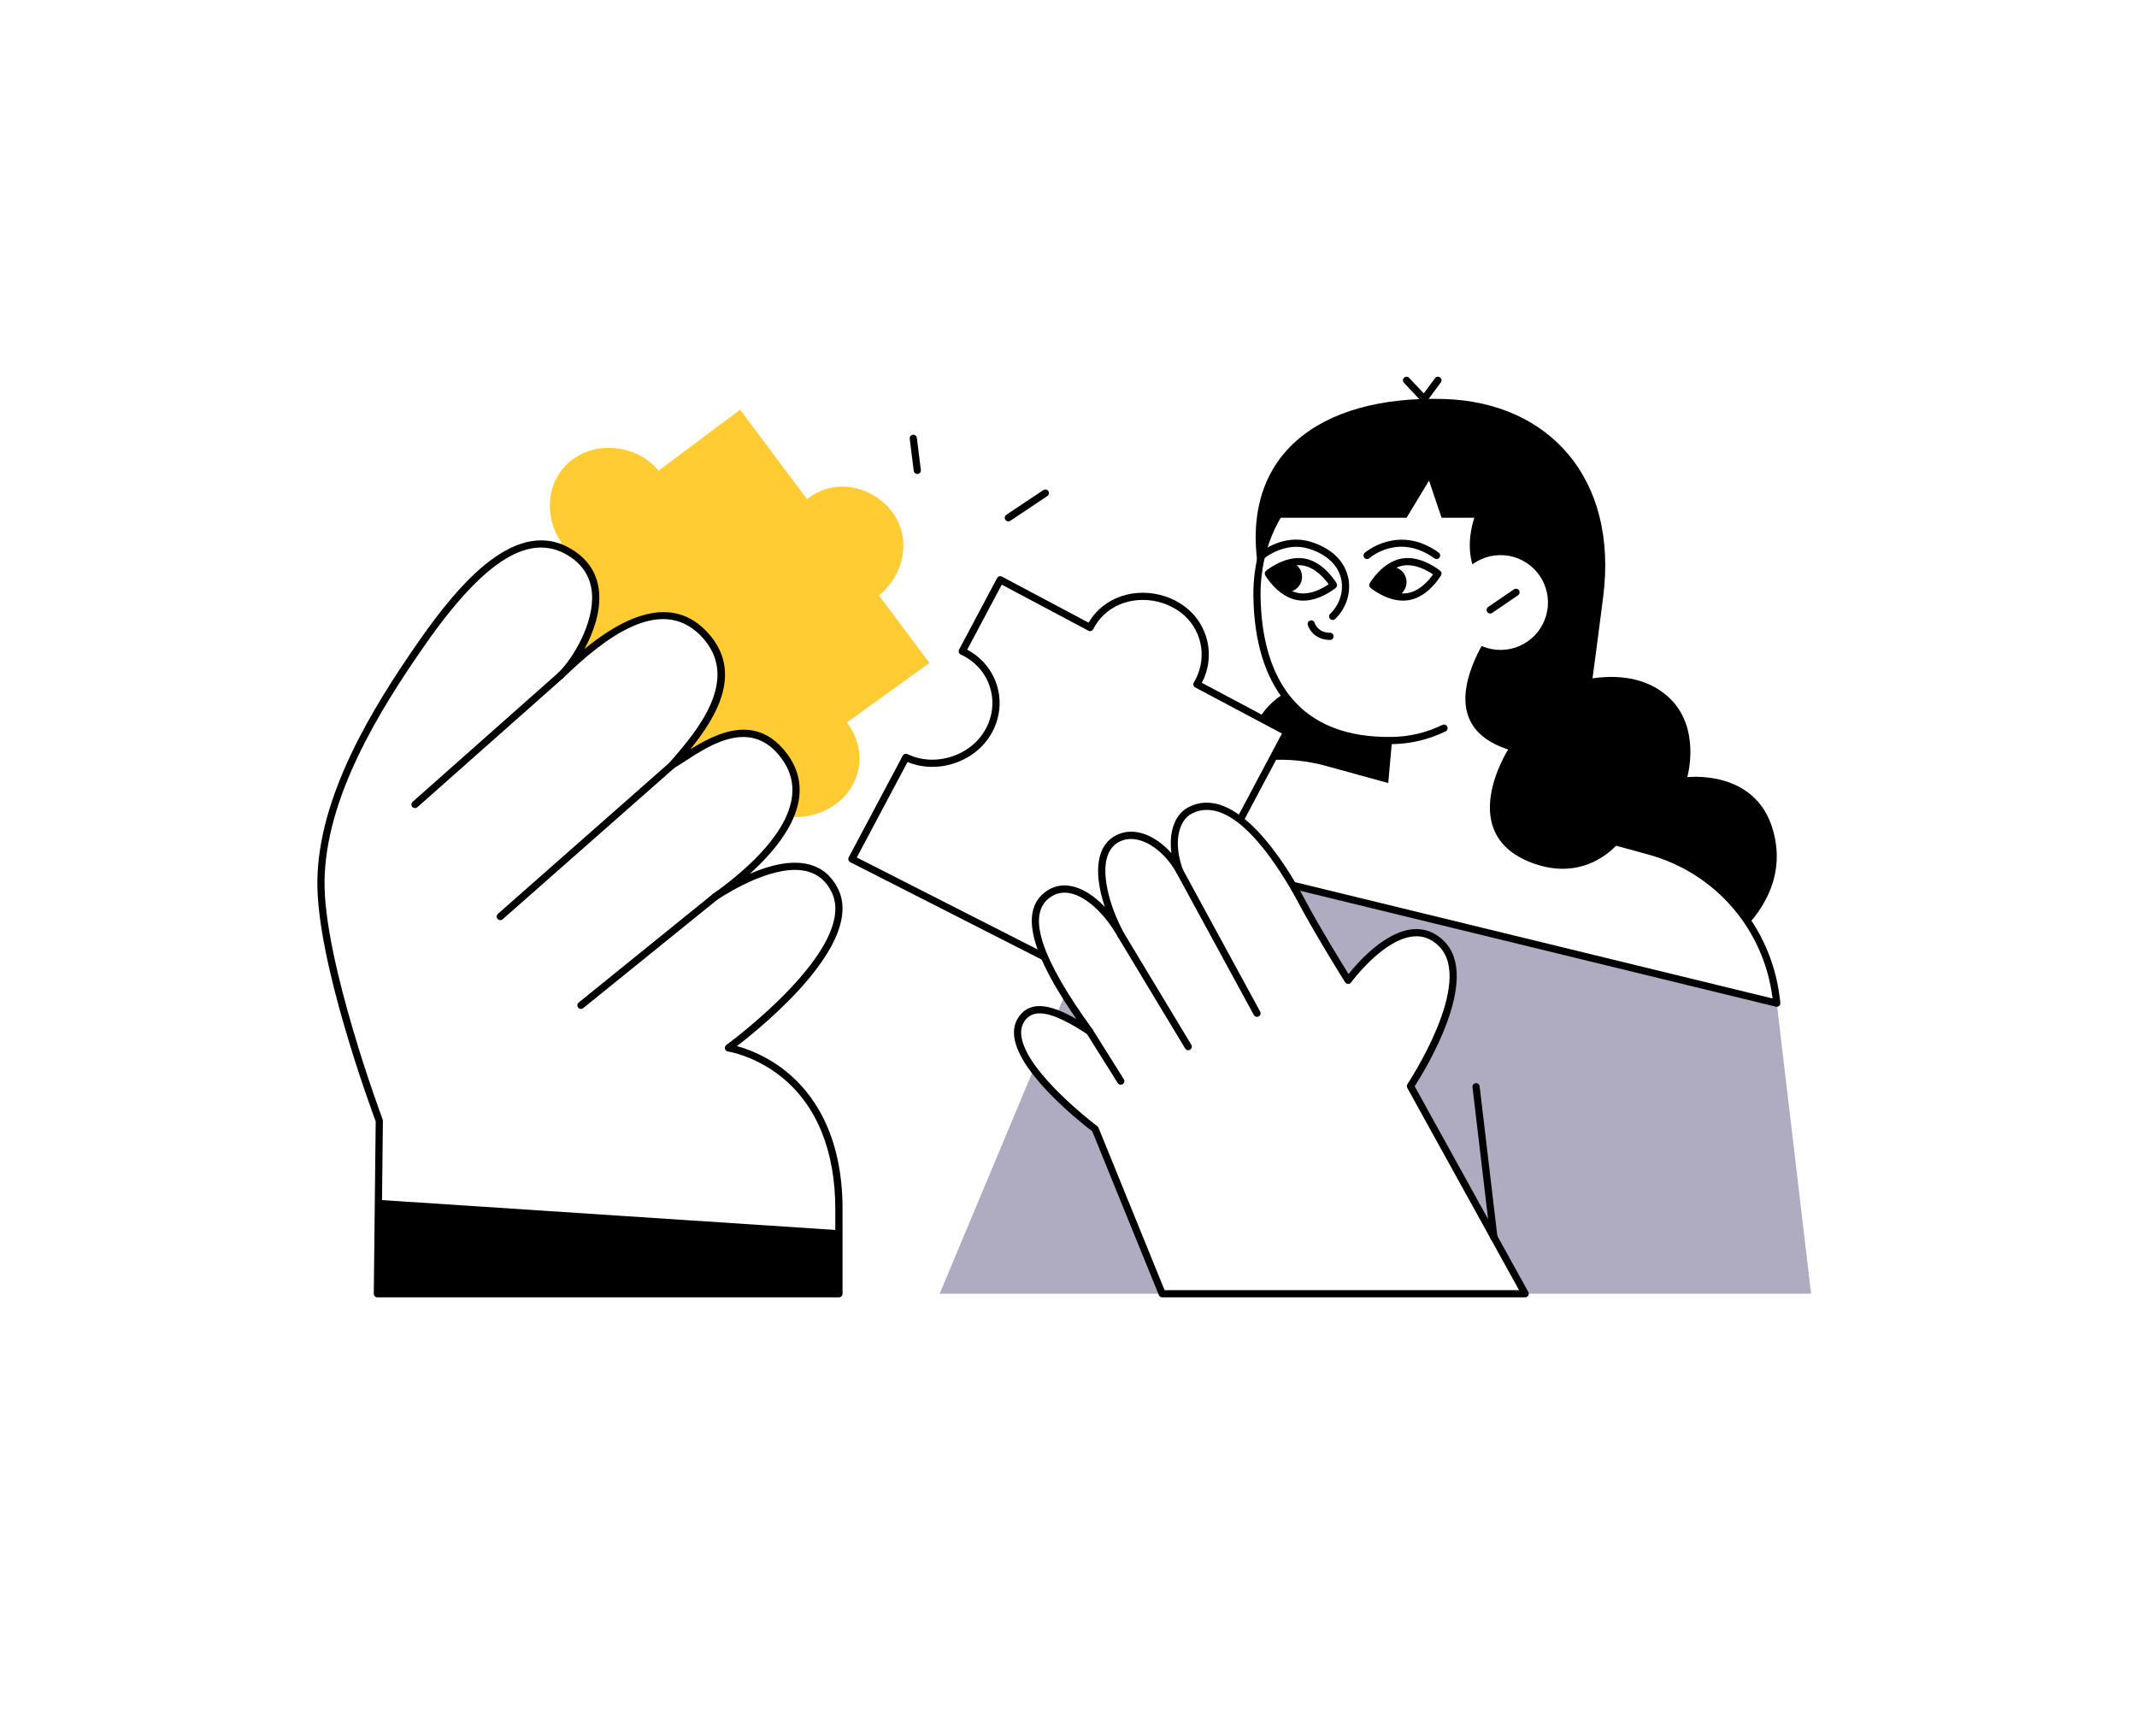
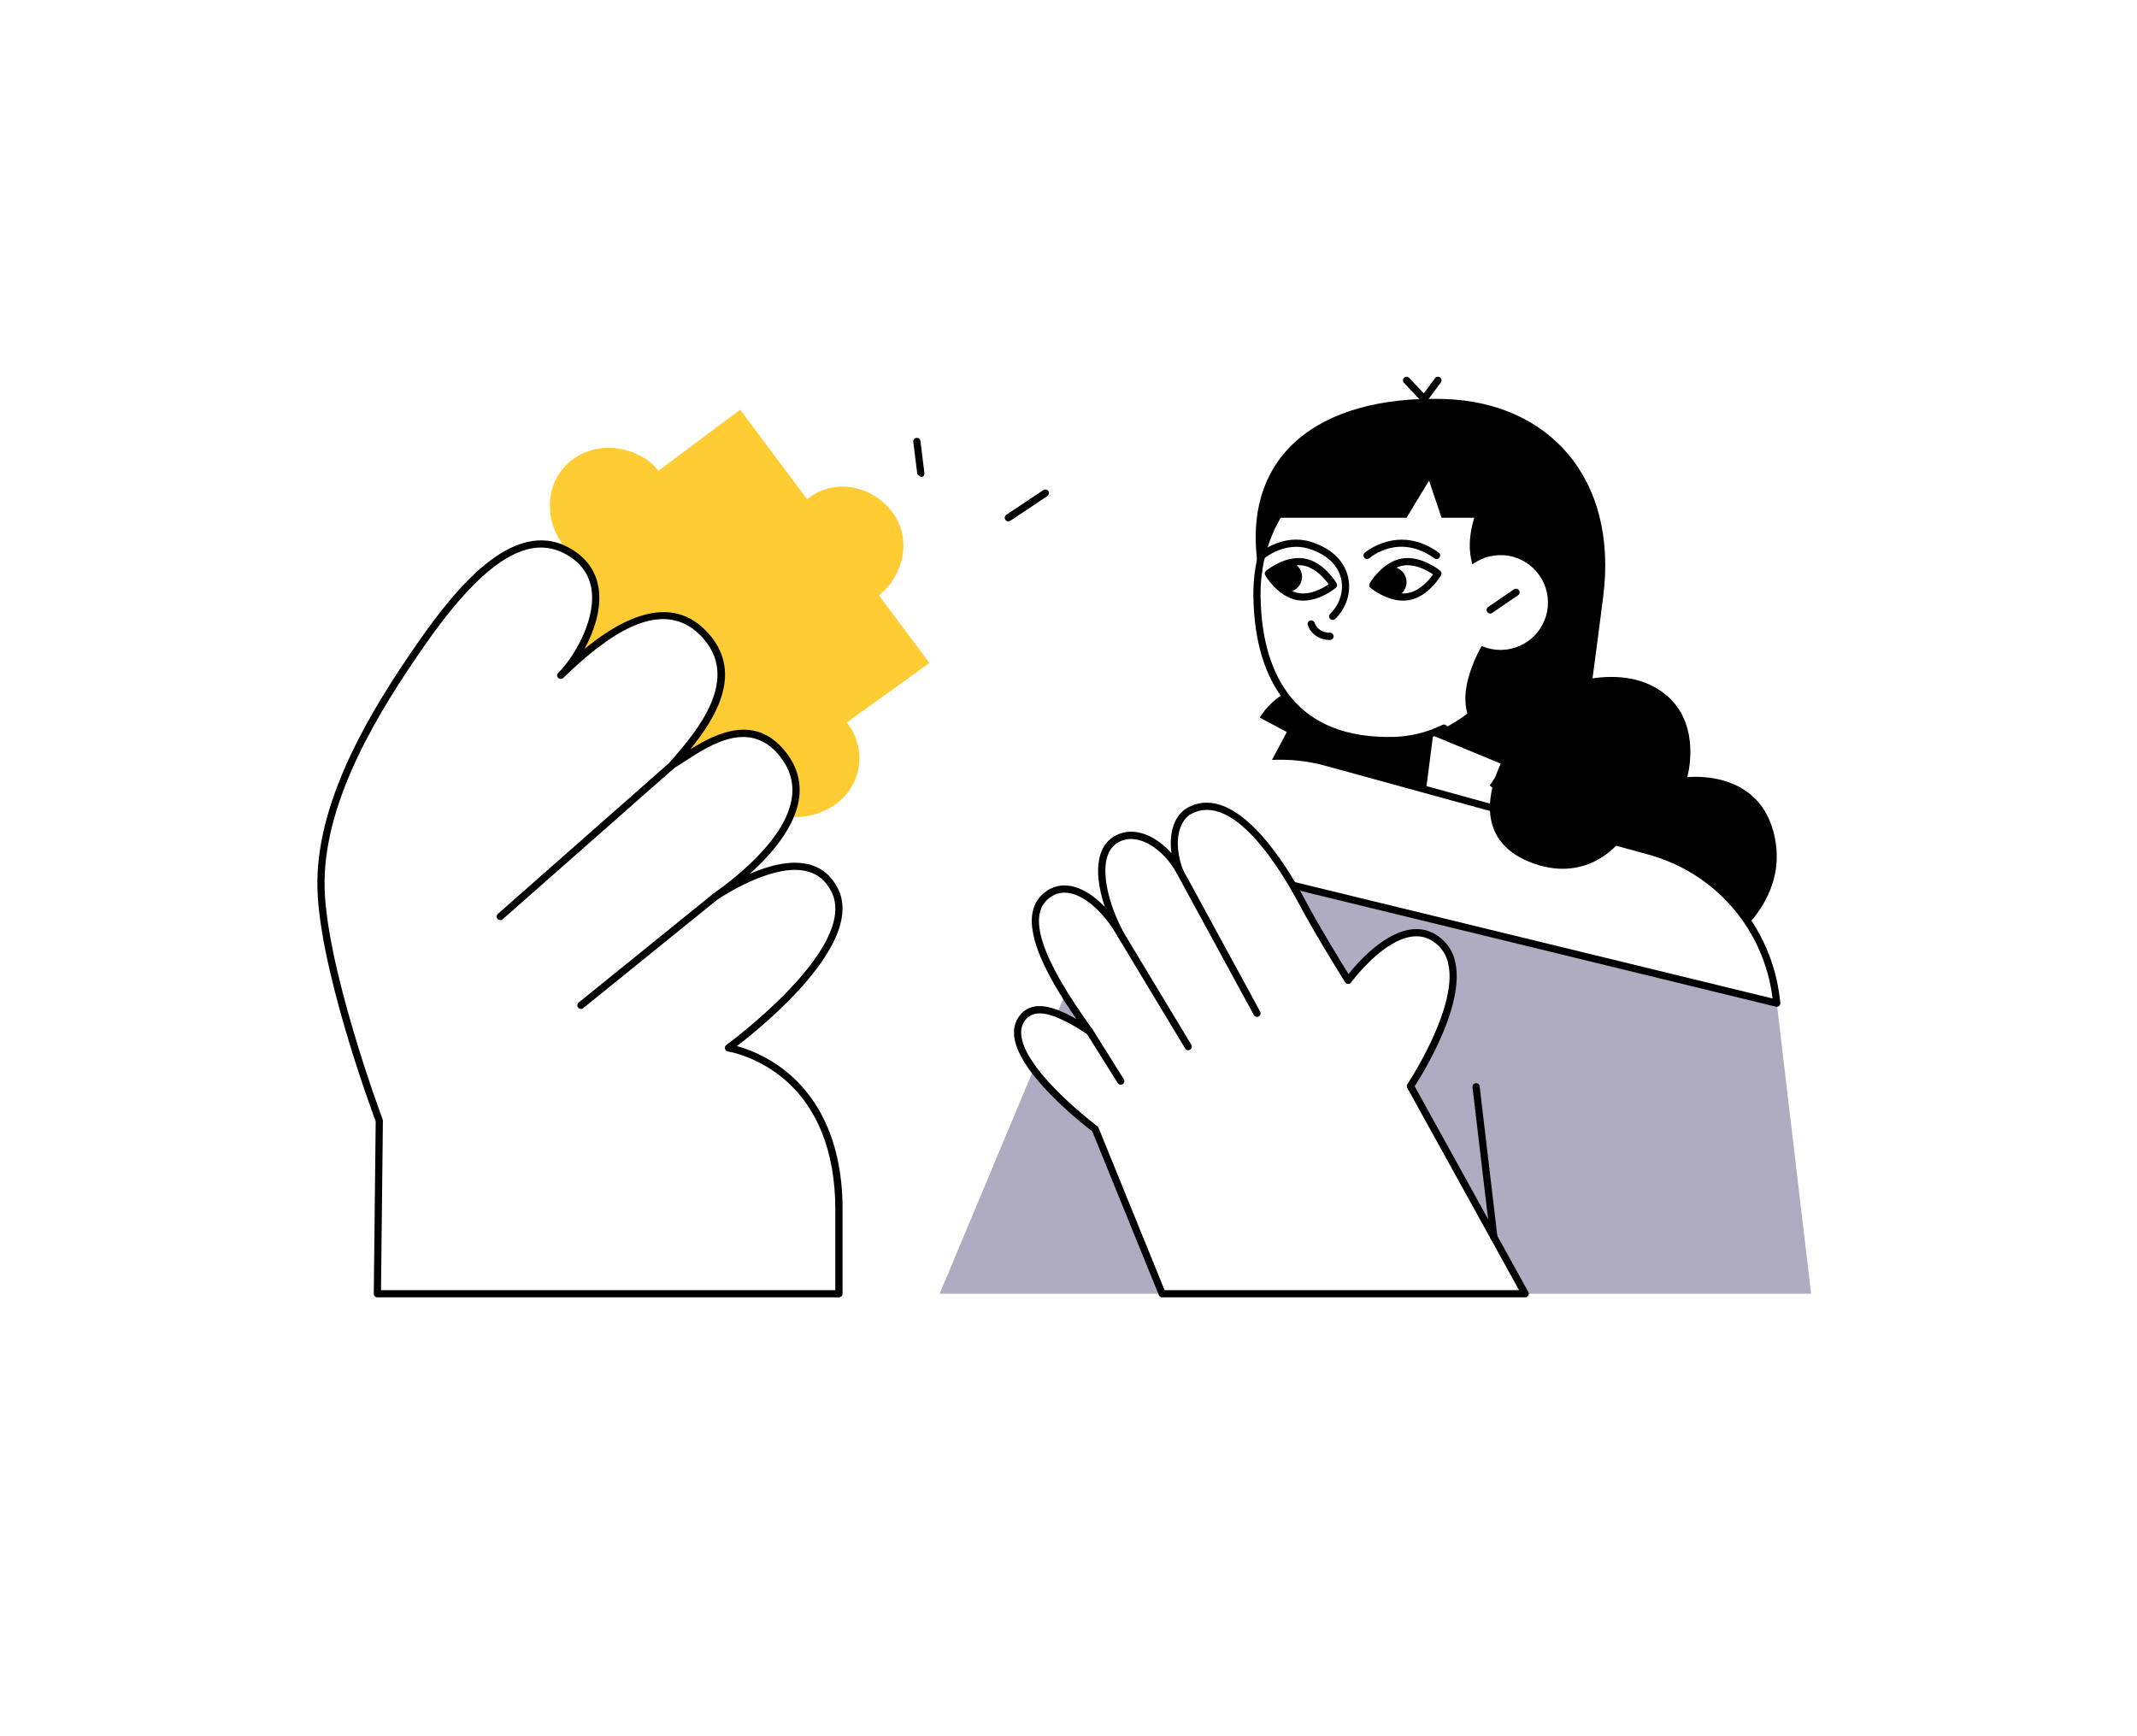
<svg xmlns="http://www.w3.org/2000/svg" viewBox="0 0 1200 975">
  <defs>
    <style>.cls-1{fill:#fff;}.cls-2{fill:#fc3;}.cls-3{fill:#afabc1;}</style>
  </defs>
  <g id="Layer_1">
    <rect class="cls-1" width="1200" height="975" />
  </g>
  <g id="Layer_2">
    <path d="m995.69,466.51c-9.62-34.89-48.24-30.06-48.24-30.06,0,0,8.16-28.05-10.66-45.09-12.75-11.54-29.46-12.32-42.54-10.43,1.85-13.7,3.88-29.11,6-45.81,8.49-66.75-30.77-109.32-89.37-111.05-70.65-2.09-116.07,32.02-103.75,98.46l26.18,61.14,111.05,45.81-7.83,11.58,113.91,101.65s58.74-27.32,45.26-76.2Z" />
    <path d="m743.77,381.95s-52.09,2.68-42.08,62.85c10.01,60.17,92.45,49.96,92.45,49.96l12.51-96.78-62.88-16.04h0Z" />
    <path class="cls-3" d="m527.65,726.52l101.21-241.78c19-45.4,68.77-69.63,116.23-56.58l181.09,49.8c38.4,10.56,66.57,43.33,71.24,82.88l19.58,165.68h-489.35Z" />
    <path class="cls-1" d="m745.08,428.16l181.09,49.8c38.4,10.56,66.57,43.33,71.24,82.88l.3,2.52-363.94-88.67c21.72-38.83,67.49-58.58,111.31-46.53Z" />
    <path d="m997.71,565.38c-.16,0-.32-.02-.48-.06l-363.94-88.67c-.61-.15-1.12-.58-1.37-1.15-.25-.58-.22-1.24.09-1.79,22.47-40.18,69.19-59.7,113.61-47.49l181.09,49.8c39.38,10.83,67.92,44.03,72.71,84.59l.3,2.52c.08.66-.17,1.31-.67,1.75-.37.33-.85.51-1.34.51Zm-360.85-92.01l358.5,87.34c-4.73-38.75-32.06-70.45-69.73-80.81l-181.09-49.8c-41.76-11.48-85.64,6.27-107.68,43.26Z" />
-     <polygon class="cls-1" points="782.17 410.24 776.64 472.61 840.35 481.33 851.84 375.38 782.17 410.24" />
    <path class="cls-1" d="m855.1,332.54c.81,45.28-31.95,82.58-73.16,83.32-55.47.99-75.29-35.37-76.1-80.65-.81-45.28,31.95-82.58,73.16-83.32,41.22-.74,75.29,35.37,76.1,80.65Z" />
    <path d="m779.74,417.9c-25.52,0-44.99-7.98-57.91-23.73-11.5-14.03-17.56-33.85-18.01-58.92-.4-22.4,7.17-43.62,21.32-59.73,14.2-16.17,33.31-25.28,53.82-25.64,1.16-.05,2.03.87,2.05,1.98.02,1.11-.87,2.03-1.98,2.05-19.36.35-37.42,8.97-50.86,24.27-13.49,15.36-20.7,35.6-20.32,57,.43,24.13,6.18,43.12,17.09,56.43,12.47,15.21,31.6,22.67,56.95,22.23,9.78-.17,19.23-2.45,28.09-6.76,1-.49,2.21-.07,2.7.93.49,1,.07,2.21-.93,2.7-9.39,4.57-19.41,6.98-29.78,7.17-.75.01-1.5.02-2.24.02Z" />
    <path d="m847.77,339.67s-55.45,63.52-.87,81.23c0,0-31.16,48.46,15.07,64.27,30.02,10.26,46.98-11.94,46.98-11.94l-26.13-70.8-1.23-91.54-47.63-34s-26.69,42.65,13.81,62.78Z" />
    <path class="cls-1" d="m869.23,337.88c.26,14.7-11.44,26.83-26.14,27.09-14.7.26-26.83-11.44-27.09-26.14-.26-14.7,11.44-26.83,26.14-27.09,14.7-.26,26.83,11.44,27.09,26.14Z" />
    <path d="m836.8,344.53c-.64,0-1.28-.31-1.67-.88-.63-.92-.39-2.18.53-2.8l14.49-9.9c.92-.63,2.18-.39,2.8.53.63.92.39,2.18-.53,2.8l-14.49,9.9c-.35.24-.74.35-1.14.35Z" />
    <path class="cls-1" d="m544.21,367.79c-1.24-.77-2.54-1.44-3.85-2.06l21.33-40.15,50.43,26.8c1.64-3.21,3.79-6.16,6.44-8.67,11.68-11.05,29.85-11.39,43.15-3.13,13.36,8.3,18.7,24.69,12.63,39.31-.64,1.53-1.38,2.99-2.22,4.37l50.47,26.82-81.8,153.95-162.41-82.65,30.33-57.08c17.16,8.31,40.35.54,48.13-18.2,6.07-14.62.73-31.01-12.63-39.31Z" />
-     <path d="m640.78,567.05c-.31,0-.62-.07-.91-.22l-162.41-82.65c-.48-.25-.85-.68-1.01-1.19-.16-.52-.11-1.08.14-1.55l30.33-57.08c.51-.96,1.69-1.34,2.66-.87,7.98,3.87,17.63,4.15,26.48.79,8.77-3.33,15.49-9.71,18.91-17.95,5.64-13.58.67-29.07-11.83-36.82-1.06-.66-2.21-1.27-3.65-1.95-.5-.23-.88-.66-1.06-1.19-.17-.52-.13-1.1.13-1.58l21.33-40.15c.25-.47.68-.83,1.19-.98.51-.16,1.07-.1,1.54.15l48.67,25.86c1.63-2.78,3.59-5.27,5.87-7.42,11.73-11.09,30.9-12.51,45.6-3.38,14.18,8.81,19.83,26.39,13.43,41.8-.39.94-.83,1.87-1.31,2.79l48.64,25.85c.98.52,1.36,1.74.84,2.73l-81.8,153.95c-.36.68-1.06,1.07-1.78,1.07Zm-159.67-85.53l158.82,80.82,79.93-150.42-48.69-25.87c-.49-.26-.85-.71-1-1.24-.15-.53-.07-1.1.22-1.58.81-1.34,1.51-2.72,2.08-4.11,5.64-13.58.67-29.07-11.83-36.82-13.17-8.18-30.29-6.97-40.7,2.88-2.42,2.29-4.45,5.02-6.03,8.12-.25.48-.68.84-1.19,1.01-.52.16-1.07.11-1.55-.14l-48.64-25.85-19.41,36.53c.78.41,1.5.82,2.16,1.23,14.18,8.81,19.83,26.39,13.43,41.8-3.85,9.28-11.38,16.44-21.2,20.17-9.24,3.51-19.29,3.44-27.9-.14l-28.48,53.6Z" />
    <path d="m748.35,348.14c-.53,0-1.05-.2-1.45-.61-.77-.8-.75-2.08.05-2.85,5.41-5.24,7.74-12.84,6.09-19.83-1.82-7.69-8.23-13.62-18.06-16.7-13.14-4.12-24.34,4.86-24.45,4.95-.86.71-2.13.58-2.84-.28-.71-.86-.58-2.13.28-2.84.53-.43,13.02-10.44,28.21-5.68,11.24,3.52,18.61,10.49,20.78,19.62,1.98,8.38-.78,17.44-7.2,23.67-.39.38-.9.57-1.4.57Z" />
    <path d="m806.68,313.94c-.41,0-.82-.12-1.18-.38-19.89-14.32-35.83-.71-36.5-.12-.84.73-2.11.65-2.85-.18-.73-.83-.66-2.11.18-2.84.19-.16,18.97-16.36,41.53-.13.9.65,1.11,1.91.46,2.82-.39.55-1.01.84-1.64.84Z" />
    <path d="m731.11,324.65c-.39,4.71-4.53,8.21-9.24,7.81s-8.21-4.53-7.81-9.24c.39-4.71,4.53-8.21,9.24-7.81,4.71.39,8.21,4.53,7.81,9.24Z" />
    <path d="m731.76,337.3c-1.09,0-2.2-.09-3.32-.29-10.89-1.93-17.67-13.42-17.95-13.91-.49-.85-.3-1.94.45-2.56.43-.36,10.76-8.82,21.65-6.88,10.89,1.93,17.67,13.42,17.95,13.91.49.85.3,1.93-.45,2.56-.39.32-8.74,7.17-18.33,7.17Zm-16.79-14.73c2.07,2.93,7.26,9.24,14.18,10.47,6.95,1.23,13.97-2.9,16.92-4.94-2.07-2.93-7.26-9.24-14.18-10.47-6.95-1.23-13.97,2.9-16.92,4.94Z" />
    <path d="m787.92,337.3c-9.58,0-17.94-6.84-18.33-7.17-.76-.63-.95-1.71-.45-2.56.28-.49,7.06-11.98,17.95-13.91,10.89-1.94,21.21,6.52,21.65,6.88.76.63.95,1.71.45,2.56-.28.49-7.06,11.98-17.95,13.91-1.12.2-2.23.29-3.32.29Zm-14.3-9.21c2.96,2.04,10,6.17,16.92,4.95,6.95-1.23,12.11-7.53,14.18-10.46-2.96-2.04-10-6.17-16.92-4.95-6.95,1.23-12.11,7.53-14.18,10.46Z" />
    <path d="m772.91,328.71c1.01,4.62,5.57,7.54,10.19,6.53s7.54-5.57,6.53-10.19c-1.01-4.62-5.57-7.54-10.19-6.53-4.62,1.01-7.54,5.57-6.53,10.19Z" />
    <path class="cls-1" d="m611.77,579.12c-21.56-29.81-40.97-63.24-23.84-76.42,13.43-10.34,31.31,4.24,41.42,22.24-10.99-20.47-16.5-46.51-1.72-54.06,12.29-6.28,27.44,4.79,34.77,18.31-5.92-15.96-2.63-29.58,5.66-33.97,22.53-11.94,47.71,22.29,63.34,51.73,9.55,17.98,25.65,43.57,25.65,43.57,0,0,30.74-42.33,52.47-20.52,21.51,21.59-17.51,79.91-17.51,79.91l64.42,116.6h-203.82l-37.61-92.47s-56.31-42.06-40.95-62.33c7.67-10.12,23.14-2.01,37.72,7.4Z" />
    <path d="m856.43,728.54h-203.82c-.82,0-1.56-.5-1.87-1.26l-37.4-91.96c-4.71-3.58-40.77-31.58-43.76-52.7-.66-4.67.3-8.74,2.86-12.12,7.05-9.3,19.09-5.57,32.01,1.78-17.85-25.79-35.37-57.63-17.75-71.19,4.44-3.42,9.52-4.58,15.07-3.44,6.78,1.38,13.19,5.97,18.62,11.67-3.44-10.3-5.09-21.11-2.5-29.4,1.56-5.01,4.53-8.65,8.83-10.85,10.33-5.28,22.45.34,31.08,10.05-1.56-11.69,1.81-21.71,9.33-25.69,26.88-14.24,55.16,32.02,66.07,52.57,7.69,14.48,19.79,34.15,24.04,40.99,5.17-6.47,20.53-23.95,36.39-25.18,6.52-.51,12.35,1.77,17.33,6.77,21.06,21.13-11.23,73.17-16.58,81.43l63.83,115.53c.35.63.33,1.39-.03,2-.36.62-1.02.99-1.74.99Zm-202.47-4.04h199.04l-62.77-113.6c-.36-.66-.33-1.47.09-2.1.38-.57,37.85-57.2,17.76-77.37-4.16-4.18-8.79-6.02-14.15-5.59-17.22,1.34-35.07,25.63-35.25,25.88-.39.54-1.02.87-1.7.83-.67-.02-1.28-.38-1.64-.94-.16-.26-16.25-25.87-25.72-43.7-10.34-19.48-36.95-63.43-60.61-50.89-6.81,3.61-10.61,15.58-4.71,31.49.37.99-.09,2.1-1.06,2.54-.97.44-2.1.06-2.61-.88-6.92-12.75-21.15-23.06-32.08-17.48-3.29,1.68-5.58,4.52-6.81,8.45-3.04,9.74.64,26.56,9.39,42.85.52.98.16,2.19-.81,2.72-.97.53-2.19.19-2.73-.78-7.28-12.95-17.73-22.5-26.63-24.32-4.36-.89-8.33.01-11.8,2.69-12.55,9.66-4.62,33.75,24.24,73.64.57.79.5,1.87-.17,2.57-.67.7-1.74.83-2.56.31-14.3-9.22-28.44-16.56-35.02-7.87-1.91,2.52-2.59,5.5-2.08,9.12,2.89,20.47,42.23,50.08,42.63,50.38.29.22.52.52.66.86l37.1,91.21Z" />
    <path d="m840.8,290.76h-31.3l-7.05-20.85-12.63,20.85h-75.79s20.78-51.12,75.79-53.14c55.01-2.02,50.97,53.14,50.97,53.14Z" />
    <path d="m705.83,571.04c-.72,0-1.41-.38-1.77-1.05l-43.42-79.82c-.53-.98-.17-2.21.81-2.74.98-.53,2.2-.17,2.74.81l43.42,79.82c.53.98.17,2.21-.81,2.74-.31.17-.64.25-.96.25Z" />
    <path d="m667.23,589.76c-.68,0-1.35-.35-1.73-.98l-37.87-62.81c-.57-.95-.27-2.19.69-2.77.95-.58,2.19-.27,2.77.69l37.87,62.81c.58.95.27,2.19-.69,2.77-.33.2-.69.29-1.04.29Z" />
    <path d="m629.36,609.16c-.67,0-1.33-.34-1.71-.95l-17.59-28.03c-.59-.94-.31-2.19.64-2.78.94-.59,2.19-.31,2.78.64l17.59,28.02c.59.94.31,2.19-.64,2.78-.33.21-.7.31-1.07.31Z" />
    <polygon class="cls-2" points="374.04 478.79 269.69 339.14 415.64 230.07 521.93 372.31 374.04 478.79" />
    <path class="cls-2" d="m364.48,310.53c12.63-9.38,16.59-26.15,9.32-40.22-11.47-22.22-44.89-25.9-59.46-4.82-9.67,14-6.35,34.92,6.87,45.5,12.56,10.04,30.7,8.87,43.26-.46Z" />
    <path class="cls-2" d="m469.68,451.3c12.63-9.38,16.59-26.15,9.32-40.22-11.47-22.22-44.89-25.9-59.46-4.82-9.67,14-6.35,34.92,6.87,45.5,12.56,10.04,30.7,8.87,43.26-.46Z" />
    <path class="cls-2" d="m505.74,296.55c-5.27-16.09-23.71-26.52-40.21-22.37-24.85,6.26-33.11,38.86-16.31,57.38,10.64,11.73,27.74,13.89,40.94,5.35,13.14-8.5,20.58-25.08,15.57-40.36Z" />
    <path class="cls-1" d="m180.21,494.78c.56-45.89,28.61-93.4,56.77-133.76,28.16-40.36,57.44-67.77,84.23-50.04,28.39,18.79,4.04,58.65-6.35,68.28,17.7-17.12,54.13-49.82,79.81-23.93,25.79,26.01-3.12,57.97-17.31,74.37,13.72-8.12,42.54-32.73,63.05-5.07,23.9,32.23-24,68.48-38.84,78.96,12.32-8.11,52.85-31.85,67.06-3.83,16.85,33.21-59.6,88.7-59.6,88.7,0,0,62.03,9.08,62.03,90.47v47.57H211.9l1.08-97.13s-33.33-88.71-32.77-134.6Z" />
    <path d="m471.07,728.54H211.9c-.54,0-1.06-.22-1.43-.6-.38-.38-.59-.9-.58-1.44l1.08-96.76c-2.62-7.02-33.31-90.23-32.76-134.98.58-47.82,30.84-97.21,57.14-134.89,22.16-31.76,55.3-71.55,87-50.57,8.53,5.64,13.26,13.52,14.07,23.41.89,10.87-3.16,22.45-8.25,31.79,18.49-15.23,46.73-32.01,67.96-10.58,22.37,22.56,6.05,48.9-8.54,66.9,15.45-9.64,37.53-20.23,54.48,2.63,5.8,7.83,8,16.48,6.51,25.71-2.46,15.37-14.88,30.12-27.49,41.52,10.69-4.63,23.06-7.95,33.37-5.21,7.07,1.88,12.45,6.38,16.01,13.39,15.47,30.49-41.48,76.94-56.68,88.6,5.85,1.57,16.66,5.41,27.56,14.16,14.49,11.63,31.77,34.49,31.77,77.33v47.57c0,1.11-.9,2.02-2.02,2.02Zm-257.13-4.04h255.11v-45.55c0-32.65-10.46-58.3-30.26-74.19-14.91-11.96-29.89-14.27-30.04-14.29-.81-.12-1.47-.72-1.67-1.52-.2-.8.11-1.63.77-2.11.75-.55,74.87-54.86,58.99-86.16-3.06-6.03-7.45-9.73-13.44-11.32-17.52-4.66-43.24,11.01-50.71,15.92-.92.6-2.16.36-2.78-.55-.62-.91-.4-2.15.5-2.79,14.99-10.59,40.66-31.61,44.16-53.44,1.3-8.12-.64-15.75-5.77-22.67-16.83-22.69-39.53-7.9-54.55,1.89-2.11,1.38-4.11,2.68-5.85,3.71-.85.5-1.94.31-2.58-.44-.63-.76-.62-1.87.02-2.61l1.06-1.22c14.05-16.2,40.19-46.36,16.35-70.41-22.64-22.83-54.16,2.02-76.2,23.21-.27.27-.54.53-.8.77-.81.75-2.08.71-2.84-.09-.76-.8-.73-2.07.06-2.84.26-.25.52-.5.8-.77,7.22-7.26,19.51-26.96,18.12-44-.7-8.59-4.83-15.45-12.28-20.37-21.9-14.49-47.78,1.24-81.46,49.51-25.97,37.21-55.84,85.91-56.41,132.63-.55,44.99,32.31,132.98,32.64,133.87.09.23.13.48.13.73l-1.06,95.09Z" />
-     <path d="m233.03,453.81c-.56,0-1.11-.23-1.51-.68-.74-.83-.66-2.11.17-2.85l81.85-72.53c.83-.74,2.11-.66,2.85.17.74.83.66,2.11-.17,2.85l-81.85,72.53c-.38.34-.86.51-1.34.51Z" />
    <path d="m280.92,516.72c-.56,0-1.12-.23-1.51-.68-.74-.84-.66-2.11.18-2.85l96.45-84.99c.84-.74,2.11-.66,2.85.18.74.84.66,2.11-.18,2.85l-96.45,84.99c-.38.34-.86.5-1.33.5Z" />
    <path d="m326.22,566.58c-.59,0-1.17-.26-1.57-.75-.7-.87-.57-2.14.3-2.84l75.37-60.96c.87-.7,2.14-.56,2.84.3.7.87.57,2.14-.3,2.84l-75.37,60.96c-.37.3-.82.45-1.27.45Z" />
-     <polygon points="471.07 726.52 471.07 690.83 212.39 673.79 211.9 726.52 471.07 726.52" />
    <path d="m838.84,696.71c-1.01,0-1.88-.75-2-1.78l-9.98-84.41c-.13-1.11.66-2.11,1.77-2.24,1.12-.14,2.11.66,2.24,1.77l9.98,84.41c.13,1.11-.66,2.11-1.77,2.24-.08.01-.16.01-.24.01Z" />
    <path d="m566.22,292.78c-.65,0-1.29-.32-1.68-.9-.62-.93-.37-2.18.56-2.8l20.78-13.87c.93-.62,2.18-.37,2.8.56.62.93.37,2.18-.56,2.8l-20.78,13.87c-.34.23-.73.34-1.12.34Z" />
-     <path d="m515.09,266.18c-1,0-1.87-.75-2-1.77l-2.24-18.02c-.14-1.11.65-2.11,1.75-2.25,1.1-.14,2.11.65,2.25,1.75l2.24,18.02c.14,1.11-.65,2.11-1.75,2.25-.08.01-.17.02-.25.02Z" />
+     <path d="m515.09,266.18l-2.24-18.02c-.14-1.11.65-2.11,1.75-2.25,1.1-.14,2.11.65,2.25,1.75l2.24,18.02c.14,1.11-.65,2.11-1.75,2.25-.08.01-.17.02-.25.02Z" />
    <path d="m746.83,359.37c-7.94,0-11.63-5.5-12.48-8.41-.31-1.07.3-2.19,1.38-2.5,1.07-.31,2.18.3,2.5,1.36.08.25,1.79,5.51,8.61,5.51,1.11,0,2.02.9,2.02,2.02s-.9,2.02-2.02,2.02Z" />
    <path d="m799.7,226.07c-.55,0-1.09-.23-1.47-.63l-9.88-10.48c-.76-.81-.73-2.09.08-2.85.81-.76,2.09-.73,2.85.08l8.22,8.72,6.32-8.54c.66-.9,1.93-1.08,2.82-.42.9.66,1.09,1.93.42,2.82l-7.75,10.48c-.35.48-.91.78-1.5.81-.04,0-.08,0-.12,0Z" />
  </g>
</svg>